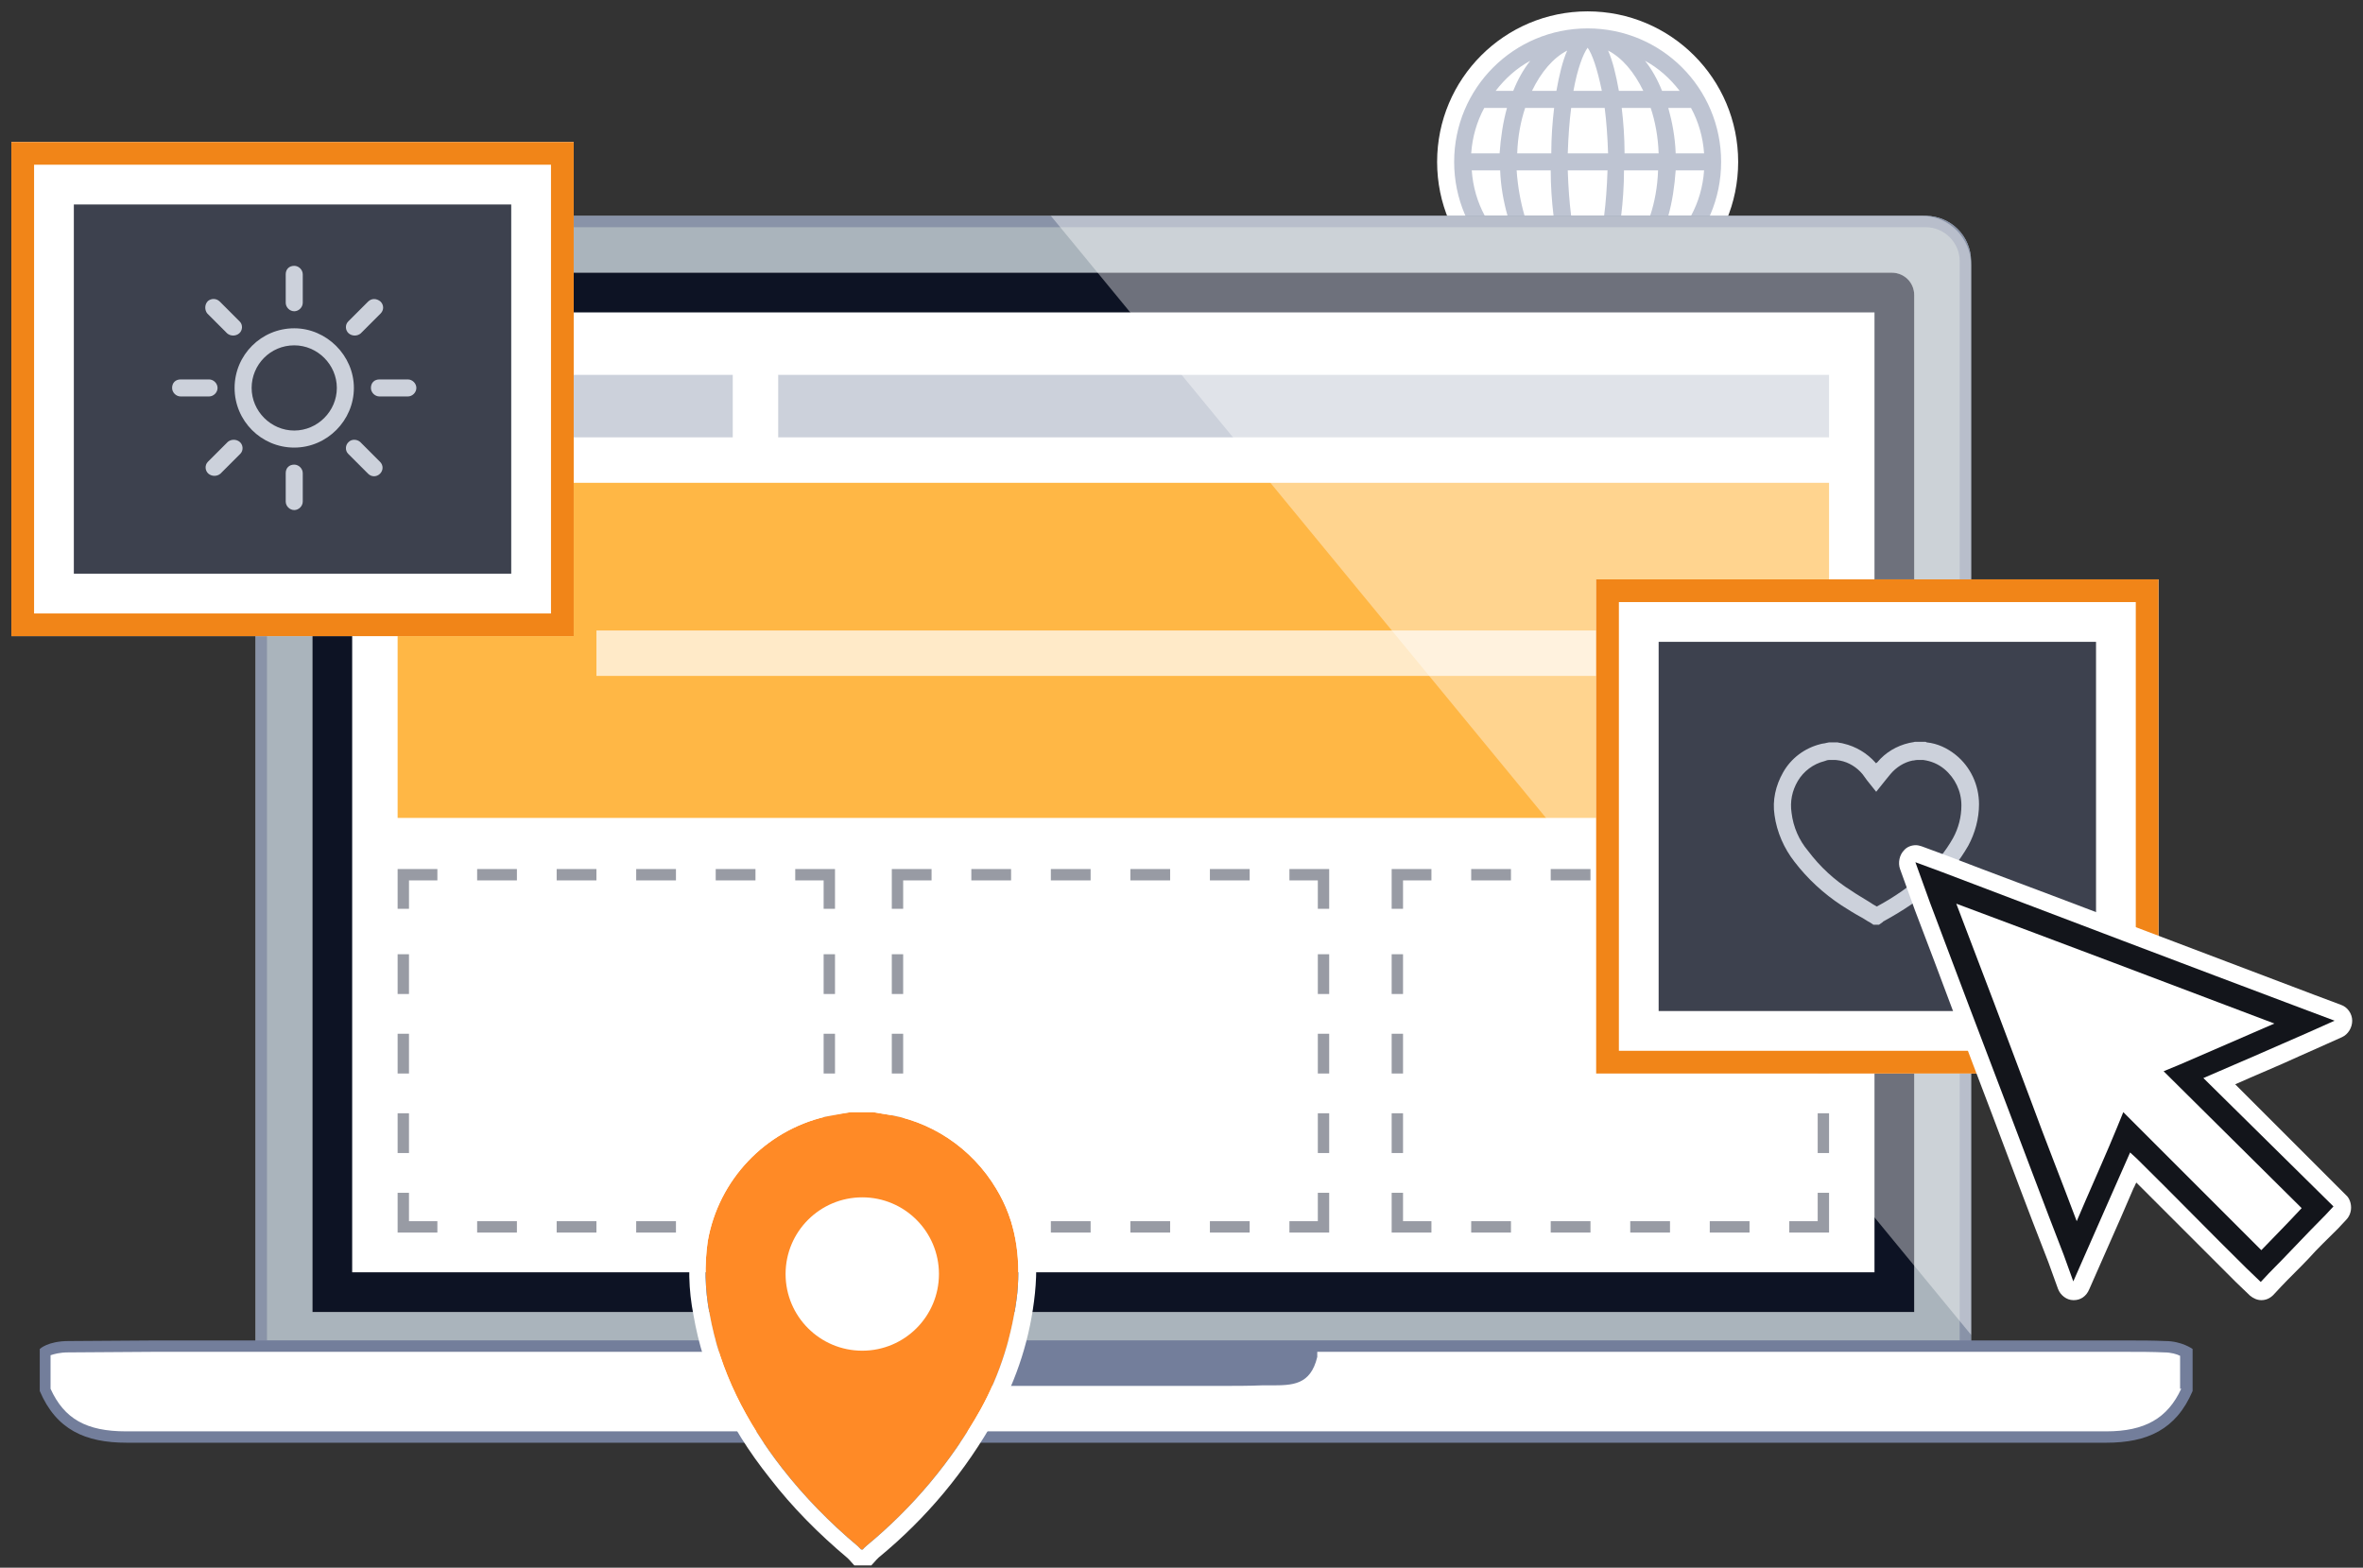
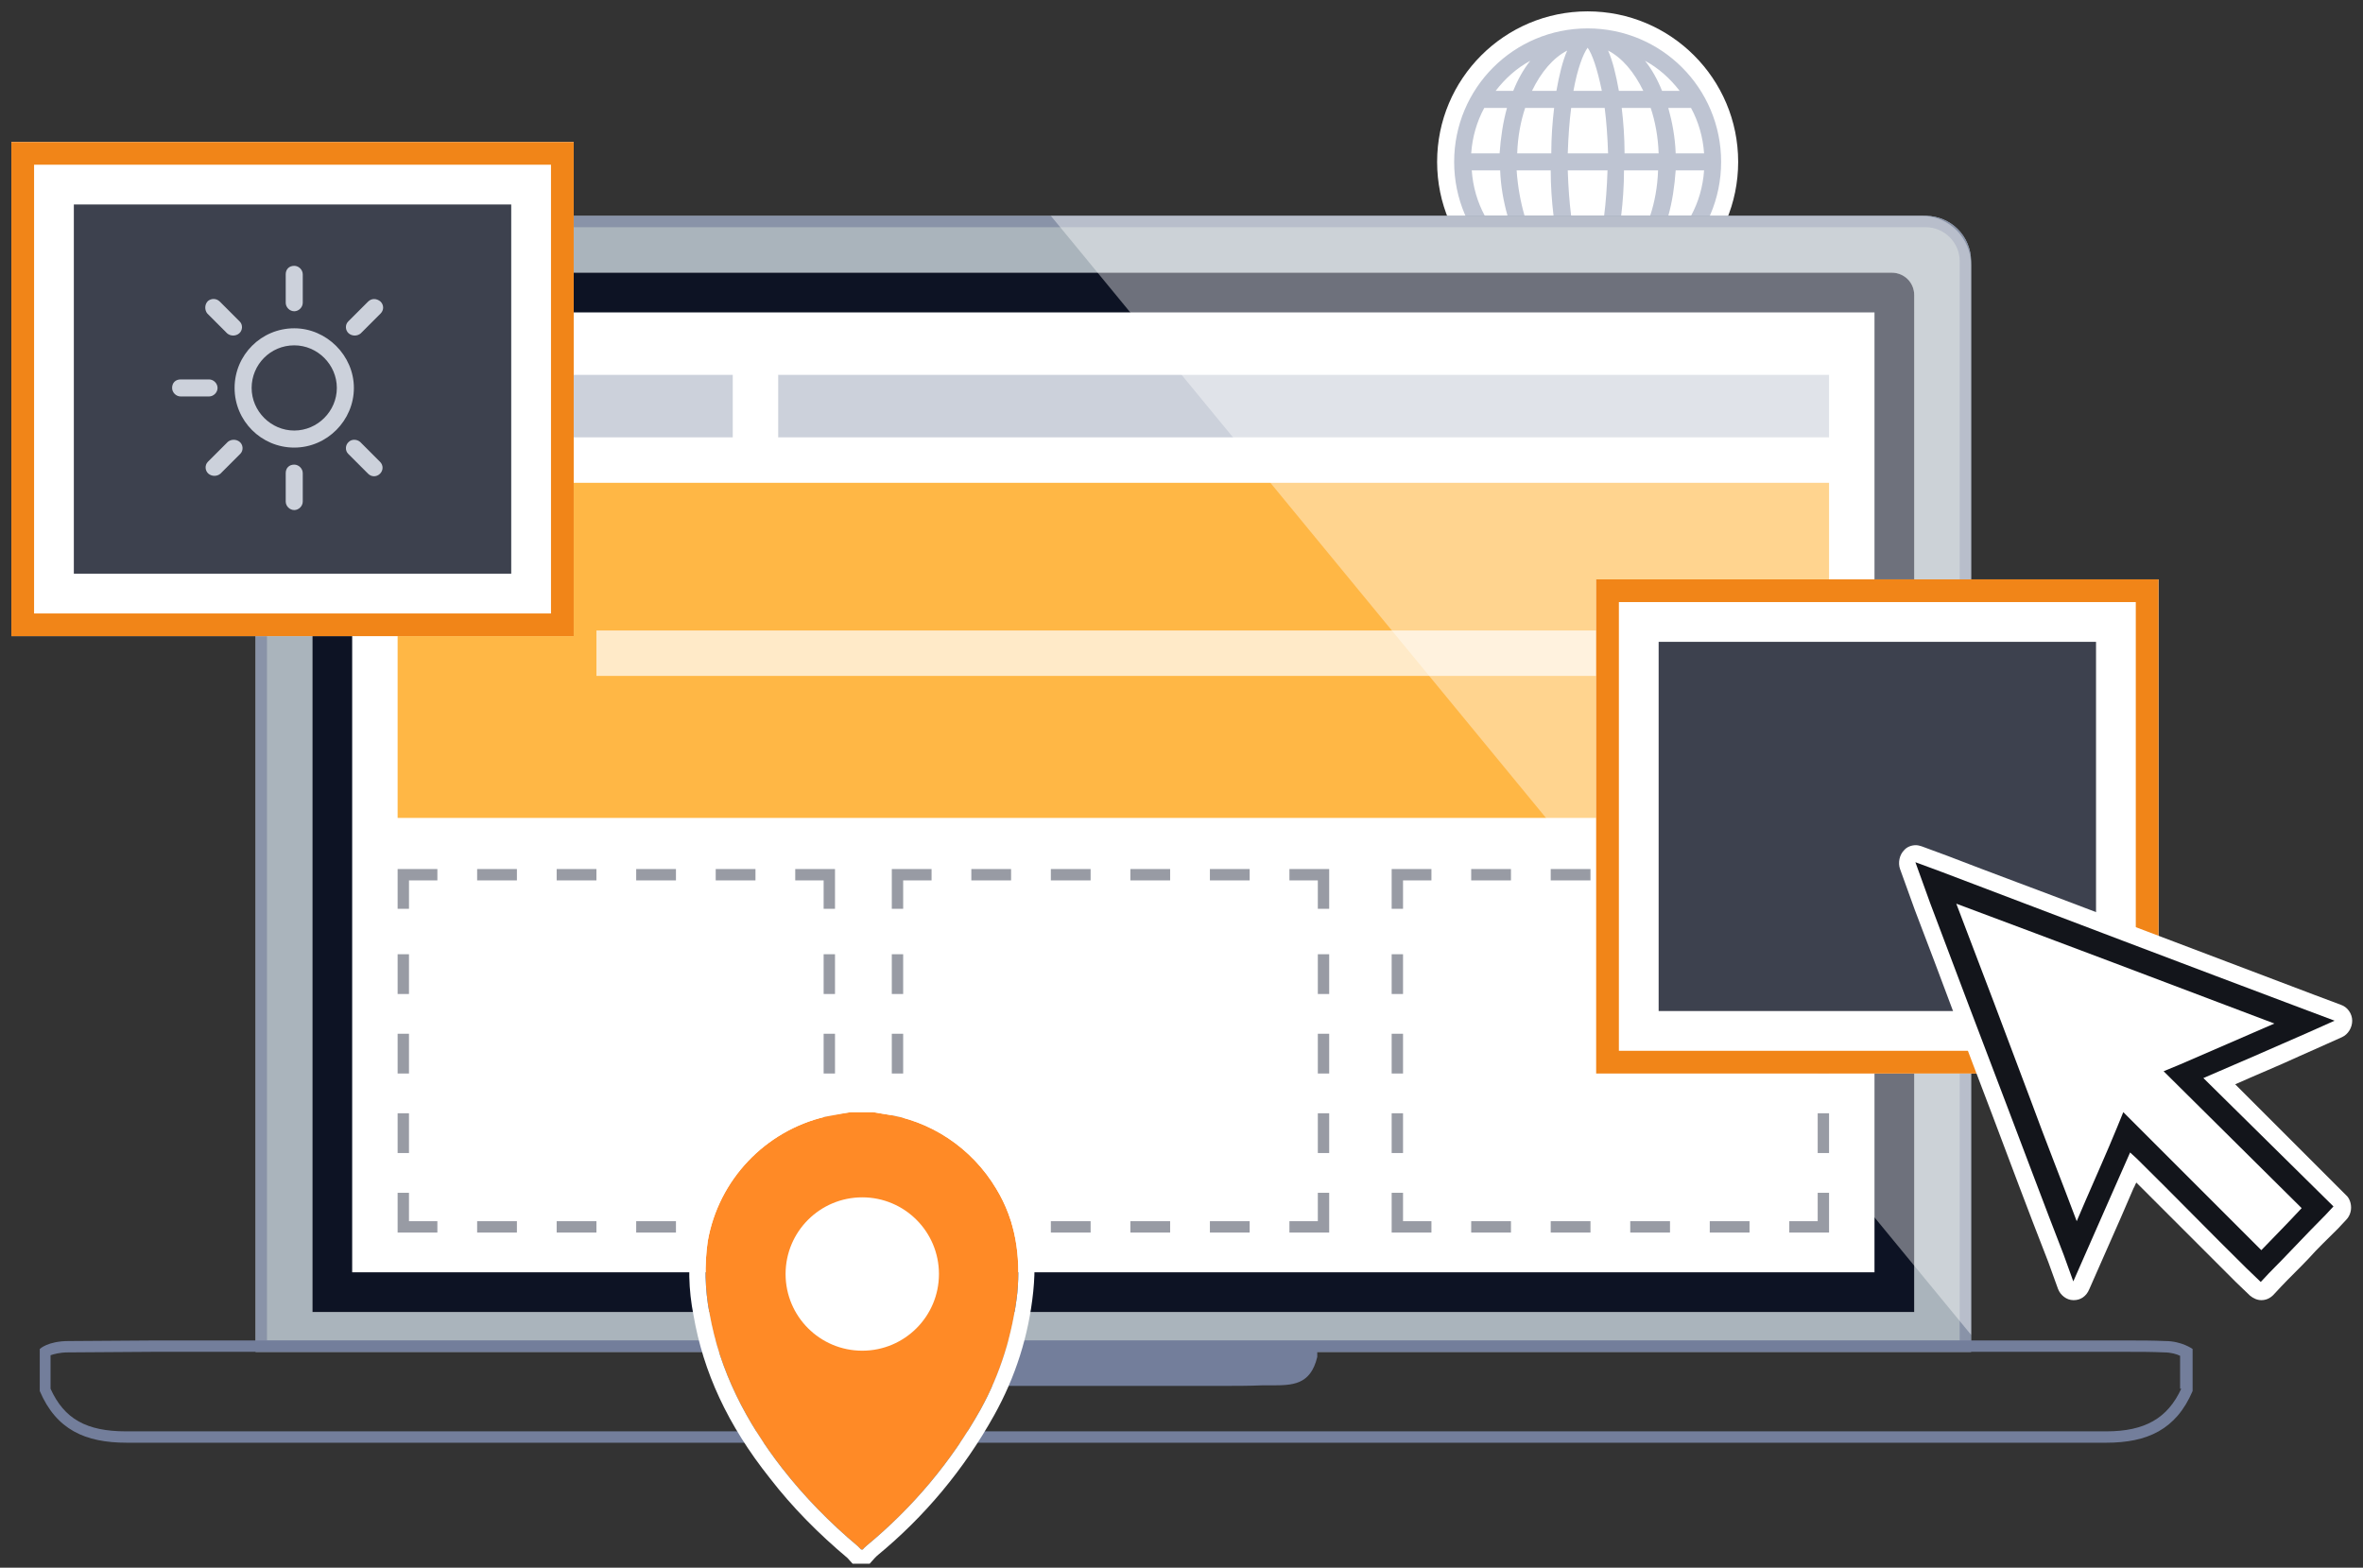
<svg xmlns="http://www.w3.org/2000/svg" version="1.1" id="Layer_1" x="0px" y="0px" width="416px" height="276px" viewBox="0 0 416 276" style="enable-background:new 0 0 416 276;" xml:space="preserve">
  <rect x="0" y="0" width="416" height="276" fill="#333333" stroke="none" />
  <style type="text/css">
	.st0{fill:#FFFFFF;}
	.st1{fill:#BEC4D2;}
	.st2{fill:#AAB4BC;}
	.st3{fill:#8993A8;}
	.st4{fill:#0D1324;}
	.st5{fill:#737E9B;}
	.st6{fill:#FFB745;}
	.st7{opacity:0.7;fill:#FFFFFF;enable-background:new    ;}
	.st8{fill:#CCD1DB;}
	.st9{opacity:0.4;fill:#FFFFFF;enable-background:new    ;}
	.st10{fill:#989BA4;}
	.st11{fill:#F18518;}
	.st12{fill:#FF8A26;}
	.st13{fill:#3D414E;}
	.st14{fill:#DBDFE6;fill-opacity:0;}
	.st15{fill:#13151B;}
</style>
  <g>
    <circle id="Ellipse_526_copy" class="st0" cx="279.5" cy="28.5" r="26.5" />
    <path class="st1" d="M279.5,5c-13,0-23.5,10.5-23.5,23.5S266.5,52,279.5,52S303,41.5,303,28.5S292.5,5,279.5,5z M259.1,30h5   c0.1,2.8,0.6,5.5,1.3,8h-4C260.1,35.6,259.3,32.9,259.1,30z M286,27c0-2.8-0.2-5.5-0.5-8h5.1c0.8,2.4,1.3,5.1,1.4,8H286z M276.6,38   c-0.3-2.3-0.5-5-0.6-8h7c-0.1,3-0.3,5.7-0.6,8H276.6z M282,41c-0.7,3.9-1.7,6.5-2.5,7.6c-0.8-1.1-1.7-3.7-2.5-7.6H282z M276,27   c0.1-3,0.3-5.7,0.6-8h5.9c0.3,2.3,0.5,5,0.6,8H276z M277,16c0.7-3.9,1.7-6.5,2.5-7.6c0.8,1.1,1.7,3.7,2.5,7.6H277z M285,16   c-0.5-2.8-1.1-5.3-1.9-7.1c2.5,1.3,4.6,3.8,6.2,7.1H285z M275.9,8.9c-0.8,1.8-1.4,4.3-1.9,7.1h-4.3   C271.3,12.7,273.4,10.2,275.9,8.9z M273.6,19c-0.3,2.5-0.5,5.2-0.5,8h-6c0.1-2.9,0.6-5.6,1.4-8H273.6z M264,27h-5   c0.2-2.9,1-5.6,2.3-8h4C264.6,21.5,264.2,24.2,264,27z M267,30h6c0,2.8,0.2,5.5,0.5,8h-5.1C267.7,35.6,267.2,32.9,267,30z M274,41   c0.5,2.8,1.1,5.3,1.9,7.1c-2.5-1.3-4.6-3.8-6.2-7.1H274z M283.1,48.1c0.8-1.8,1.4-4.3,1.9-7.1h4.3   C287.7,44.3,285.6,46.8,283.1,48.1z M285.4,38c0.3-2.5,0.5-5.2,0.5-8h6c-0.1,2.9-0.6,5.6-1.4,8H285.4z M295,30h5   c-0.2,2.9-1,5.6-2.3,8h-4C294.4,35.5,294.8,32.8,295,30z M295,27c-0.1-2.8-0.6-5.5-1.3-8h4c1.3,2.4,2.1,5.1,2.3,8H295z M295.7,16   h-3.1c-0.8-2-1.8-3.8-3-5.3C292,12,294,13.8,295.7,16z M269.4,10.7c-1.2,1.5-2.2,3.3-3,5.3h-3.1C265,13.8,267,12,269.4,10.7z    M263.3,41h3.1c0.8,2,1.8,3.8,3,5.3C267,45,265,43.2,263.3,41z M289.6,46.3c1.2-1.5,2.2-3.3,3-5.3h3.1C294,43.2,292,45,289.6,46.3z   " />
  </g>
  <g>
    <g>
      <path id="Rectangle_80_copy_2_3_" class="st2" d="M53,38h286c4.4,0,8,3.6,8,8v192l0,0H45l0,0V46C45,41.5,48.6,38,53,38z" />
      <path id="Rectangle_80_copy_2_1_" class="st3" d="M339,40c3.3,0,6,2.7,6,6v190H47V46c0-3.3,2.7-6,6-6H339 M339,38H53    c-4.4,0-8,3.6-8,8v192h302V46C347,41.5,343.4,38,339,38L339,38z" />
    </g>
    <g>
      <path id="Rectangle_80_copy_2-2_3_" class="st0" d="M59,48h274c2.2,0,4,1.8,4,4v179l0,0H55l0,0V52C55,49.7,56.8,48,59,48z" />
      <path id="Rectangle_80_copy_2-2_1_" class="st4" d="M330,55v169H62V55H330 M333,48H59c-2.2,0-4,1.8-4,4v179h282V52    C337,49.7,335.2,48,333,48L333,48z" />
    </g>
  </g>
-   <path id="Rectangle_81_copy_1_" class="st0" d="M8,237.8h377l0,0v3c0,7.2-5.8,13-13,13l0,0H21c-7.2,0-13-5.8-13-13l0,0V237.8  L8,237.8z" />
  <path class="st5" d="M381.2,236.1c-2.2-0.1-4.4-0.1-6.5-0.1H232h-70H43.5H26.9l-14.8,0.1c-3.7,0-5.1,1.4-5.1,1.4v7.4  c2.9,6.8,8,9.1,15.3,9.1h38c0.7,0,20,0,44.6,0h224.7c13.7,0,27.5,0,41.2,0c7.2,0,12.3-2.3,15.2-9.1v-7.4  C386,237.5,384.1,236.1,381.2,236.1z M384,244.5c-2.4,5.2-6.4,7.5-13.2,7.5c-9.2,0-18.4,0-27.6,0h-13.7H104.9H68c-4.7,0-7.5,0-7.8,0  h-38c-7,0-10.9-2.2-13.3-7.5v-5.9c0.6-0.2,1.6-0.5,3.1-0.5l14.8-0.1h16.6H162l0,0h0.1l0.1,0.6c1.1,5.4,4.7,5.4,8,5.4h44.1  c3,0,5.6,0,7.9-0.1h1.5c3.8,0,7,0,8.2-5V238h142.7c2.1,0,4.3,0,6.4,0.1l0,0l0,0c1.2,0,2.2,0.3,2.8,0.6v5.8H384z" />
  <rect id="Shape_46_copy" x="70" y="85" class="st6" width="252" height="59" />
  <rect id="Shape_48_copy_2" x="105" y="111" class="st7" width="186" height="8" />
  <path id="Shape_45_copy" class="st8" d="M137,66h185v11H137V66z M68,66h61v11H68V66z" />
  <path id="Shape_11_copy_4" class="st9" d="M338.3,38H185l162,197V46.7C347,41.9,343.1,38,338.3,38" />
  <path id="Shape_40_copy" class="st10" d="M105,153h-7v2h7V153 M105,215h-7v2h7V215 M119,215h-7v2h7V215 M91,153h-7v2h7V153 M119,153  h-7v2h7V153 M77,153h-7v7h2v-5h5V153 M72,196h-2v7h2V196 M72,182h-2v7h2V182 M72,210h-2v7h7v-2h-5V210 M133,215h-7v2h7V215 M91,215  h-7v2h7V215 M147,210h-2v5h-5v2h7V210 M147,196h-2v7h2V196 M147,182h-2v7h2V182 M147,153h-7v2h5v5h2V153 M133,153h-7v2h7V153   M72,168h-2v7h2V168 M147,168h-2v7h2V168" />
  <path id="Shape_40_copy_2" class="st10" d="M280,153h-7v2h7V153 M280,215h-7v2h7V215 M294,215h-7v2h7V215 M266,153h-7v2h7V153   M294,153h-7v2h7V153 M252,153h-7v7h2v-5h5V153 M247,196h-2v7h2V196 M247,182h-2v7h2V182 M247,210h-2v7h7v-2h-5V210 M308,215h-7v2h7  V215 M266,215h-7v2h7V215 M322,210h-2v5h-5v2h7V210 M322,196h-2v7h2V196 M322,182h-2v7h2V182 M322,153h-7v2h5v5h2V153 M308,153h-7v2  h7V153 M247,168h-2v7h2V168 M322,168h-2v7h2V168" />
  <path id="Shape_40_copy_3" class="st10" d="M192,153h-7v2h7V153 M192,215h-7v2h7V215 M206,215h-7v2h7V215 M178,153h-7v2h7V153   M206,153h-7v2h7V153 M164,153h-7v7h2v-5h5V153 M159,196h-2v7h2V196 M159,182h-2v7h2V182 M159,210h-2v7h7v-2h-5V210 M220,215h-7v2h7  V215 M178,215h-7v2h7V215 M234,210h-2v5h-5v2h7V210 M234,196h-2v7h2V196 M234,182h-2v7h2V182 M234,153h-7v2h5v5h2V153 M220,153h-7v2  h7V153 M159,168h-2v7h2V168 M234,168h-2v7h2V168" />
  <g>
    <rect id="Rectangle_96_copy_10_3_" x="2" y="25" class="st0" width="99" height="87" />
    <path id="Rectangle_96_copy_10_1_" class="st11" d="M97,29v79H6V29H97 M101,25H2v87h99V25L101,25z" />
  </g>
  <g>
    <path class="st12" d="M149.8,195.8h3.9c0.6,0.1,1.2,0.2,1.8,0.3c8.3,1.1,15.6,6,19.9,13.2c3.4,5.6,4.3,11.8,3.7,18.3   c-0.8,7.2-3,14.3-6.5,20.6c-5.1,9.1-11.9,17.2-20,23.9c-0.2,0.2-0.5,0.4-0.7,0.7h-0.3c-0.2-0.2-0.4-0.4-0.6-0.6   c-4.9-4.1-9.4-8.7-13.3-13.7c-6.3-8.1-11-17.1-12.8-27.3c-0.8-4.2-0.9-8.5-0.3-12.7c1.9-10.8,10.1-19.4,20.7-21.9   C146.8,196.2,148.3,196,149.8,195.8z" />
-     <path class="st0" d="M153.7,195.8c0.6,0.1,1.2,0.2,1.8,0.3c8.3,1.1,15.6,6,19.9,13.2c3.4,5.6,4.3,11.8,3.7,18.3   c-0.8,7.2-3,14.3-6.5,20.6c-5.1,9.1-11.9,17.2-20,23.9c-0.2,0.2-0.5,0.4-0.7,0.7h-0.3c-0.2-0.2-0.4-0.4-0.6-0.6   c-4.9-4.1-9.4-8.7-13.3-13.7c-6.3-8.1-11-17.1-12.8-27.3c-0.8-4.2-0.9-8.5-0.3-12.7c1.9-10.8,10.1-19.4,20.7-21.9   c1.5-0.3,2.9-0.5,4.4-0.8H153.7 M153.9,192.8h-0.2h-3.9h-0.3h-0.2c-0.5,0.1-0.9,0.1-1.4,0.2c-1,0.2-2.1,0.3-3.2,0.6l0,0l0,0   c-11.8,2.8-20.8,12.4-22.9,24.3l0,0l0,0c-0.7,4.6-0.6,9.2,0.3,13.7c1.7,9.9,6,19.3,13.4,28.6c4,5.2,8.7,9.9,13.7,14.1   c0.1,0.1,0.2,0.2,0.3,0.3l0.9,1h1.4h0.3h1.3l0.9-1c0.1-0.1,0.3-0.3,0.4-0.4c8.4-6.9,15.3-15.2,20.6-24.7c3.8-6.8,6.1-14.1,6.9-21.8   c0.8-7.8-0.5-14.4-4.1-20.1c-4.6-8-12.9-13.4-22-14.7c-0.6-0.1-1.2-0.2-1.8-0.3h-0.1L153.9,192.8L153.9,192.8z" />
+     <path class="st0" d="M153.7,195.8c0.6,0.1,1.2,0.2,1.8,0.3c8.3,1.1,15.6,6,19.9,13.2c3.4,5.6,4.3,11.8,3.7,18.3   c-0.8,7.2-3,14.3-6.5,20.6c-5.1,9.1-11.9,17.2-20,23.9c-0.2,0.2-0.5,0.4-0.7,0.7h-0.3c-0.2-0.2-0.4-0.4-0.6-0.6   c-4.9-4.1-9.4-8.7-13.3-13.7c-6.3-8.1-11-17.1-12.8-27.3c-0.8-4.2-0.9-8.5-0.3-12.7c1.9-10.8,10.1-19.4,20.7-21.9   c1.5-0.3,2.9-0.5,4.4-0.8H153.7 M153.9,192.8h-0.2h-3.9h-0.3h-0.2c-0.5,0.1-0.9,0.1-1.4,0.2c-1,0.2-2.1,0.3-3.2,0.6l0,0l0,0   c-11.8,2.8-20.8,12.4-22.9,24.3l0,0l0,0c-0.7,4.6-0.6,9.2,0.3,13.7c1.7,9.9,6,19.3,13.4,28.6c4,5.2,8.7,9.9,13.7,14.1   l0.9,1h1.4h0.3h1.3l0.9-1c0.1-0.1,0.3-0.3,0.4-0.4c8.4-6.9,15.3-15.2,20.6-24.7c3.8-6.8,6.1-14.1,6.9-21.8   c0.8-7.8-0.5-14.4-4.1-20.1c-4.6-8-12.9-13.4-22-14.7c-0.6-0.1-1.2-0.2-1.8-0.3h-0.1L153.9,192.8L153.9,192.8z" />
  </g>
  <rect id="Rectangle_96_copy_11" x="13" y="36" class="st13" width="77" height="65" />
  <g>
    <path class="st8" d="M51.8,60.8c4.1,0,7.5,3.4,7.5,7.5s-3.4,7.5-7.5,7.5s-7.5-3.4-7.5-7.5S47.6,60.8,51.8,60.8 M51.8,57.8   c-5.8,0-10.5,4.7-10.5,10.5S46,78.8,51.8,78.8S62.3,74,62.3,68.3S57.5,57.8,51.8,57.8L51.8,57.8z" />
    <path id="Rounded_Rectangle_25" class="st8" d="M51.8,46.8L51.8,46.8c0.8,0,1.5,0.7,1.5,1.5v5c0,0.8-0.7,1.5-1.5,1.5l0,0   c-0.8,0-1.5-0.7-1.5-1.5v-5C50.3,47.4,50.9,46.8,51.8,46.8z" />
    <path id="Rounded_Rectangle_25_copy" class="st8" d="M51.8,81.8L51.8,81.8c0.8,0,1.5,0.7,1.5,1.5v5c0,0.8-0.7,1.5-1.5,1.5l0,0   c-0.8,0-1.5-0.7-1.5-1.5v-5C50.3,82.4,50.9,81.8,51.8,81.8z" />
-     <path id="Rounded_Rectangle_25_copy_2" class="st8" d="M66.8,66.8h5c0.8,0,1.5,0.7,1.5,1.5l0,0c0,0.8-0.7,1.5-1.5,1.5h-5   c-0.8,0-1.5-0.7-1.5-1.5l0,0C65.3,67.4,65.9,66.8,66.8,66.8z" />
    <path id="Rounded_Rectangle_25_copy_2-2" class="st8" d="M31.8,66.8h5c0.8,0,1.5,0.7,1.5,1.5l0,0c0,0.8-0.7,1.5-1.5,1.5h-5   c-0.8,0-1.5-0.7-1.5-1.5l0,0C30.3,67.4,30.9,66.8,31.8,66.8z" />
    <path id="Rounded_Rectangle_25_copy_3" class="st8" d="M63.4,77.8l3.5,3.5c0.6,0.6,0.6,1.5,0,2.1s-1.5,0.6-2.1,0l-3.5-3.5   c-0.6-0.6-0.5-1.6,0.1-2.1C61.9,77.3,62.8,77.3,63.4,77.8z" />
    <path id="Rounded_Rectangle_25_copy_3-2" class="st8" d="M38.7,53.1l3.5,3.5c0.6,0.6,0.5,1.6-0.1,2.1s-1.5,0.5-2.1,0l-3.5-3.5   C36,54.6,36,53.6,36.6,53C37.2,52.5,38.1,52.5,38.7,53.1z" />
    <path id="Rounded_Rectangle_25_copy_4" class="st8" d="M40.1,77.8l-3.5,3.5c-0.6,0.6-0.5,1.6,0.1,2.1s1.5,0.5,2.1,0l3.5-3.5   c0.6-0.6,0.5-1.6-0.1-2.1S40.7,77.3,40.1,77.8z" />
    <path id="Rounded_Rectangle_25_copy_4-2" class="st8" d="M64.8,53.1l-3.5,3.5c-0.6,0.6-0.5,1.6,0.1,2.1s1.5,0.5,2.1,0l3.5-3.5   c0.6-0.6,0.6-1.5,0-2.1C66.3,52.5,65.4,52.5,64.8,53.1z" />
  </g>
  <circle class="st0" cx="151.8" cy="224.3" r="13.5" />
  <g>
    <g>
      <rect id="Rectangle_96_copy_10_4_" x="281" y="102" class="st0" width="99" height="87" />
      <path id="Rectangle_96_copy_10_2_" class="st11" d="M376,106v79h-91v-79H376 M380,102h-99v87h99V102L380,102z" />
    </g>
    <rect id="Rectangle_96_copy_11_1_" x="292" y="113" class="st13" width="77" height="65" />
  </g>
  <g>
-     <path id="Shape_5_copy_3_1_" class="st14" d="M330.3,161.3h-0.1c-0.1-0.1-0.2-0.1-0.3-0.2c-1.6-1-3.3-1.9-4.9-3   c-3.1-2-5.8-4.5-8-7.4c-1.7-2.2-2.8-4.7-3.2-7.5c-0.3-2.2,0.1-4.5,1.3-6.5c1.2-2.1,3.2-3.7,5.6-4.3c0.4-0.1,0.8-0.2,1.2-0.2h1.3   c0.3,0.1,0.7,0.1,1,0.2c1.9,0.4,3.6,1.4,4.8,2.9c0.5,0.5,0.9,1.1,1.3,1.6c0.4-0.6,0.8-1.1,1.3-1.6c1.2-1.5,2.9-2.5,4.8-2.9   c0.3-0.1,0.6-0.1,1-0.2h1.3c0.1,0,0.1,0,0.2,0.1c1.6,0.2,3.2,0.8,4.5,1.9c2.3,1.8,3.6,4.6,3.6,7.5c0,2.3-0.6,4.6-1.7,6.6   c-1.4,2.5-3.2,4.7-5.3,6.5c-2.8,2.4-5.8,4.5-9,6.2C330.6,161.1,330.4,161.2,330.3,161.3z" />
-     <path class="st8" d="M330.8,162.8h-1l-0.6-0.4c-0.6-0.3-1.1-0.7-1.7-1c-1.1-0.6-2.2-1.3-3.3-2c-3.2-2.1-6-4.7-8.3-7.7   c-1.8-2.3-3.1-5.2-3.5-8.2c-0.4-2.6,0.2-5.2,1.5-7.5c1.4-2.5,3.8-4.3,6.6-5c0.3-0.1,0.7-0.1,1-0.2l0.5-0.1h1.5   c0.3,0.1,0.7,0.1,1,0.2c2.2,0.5,4.2,1.7,5.7,3.4l0.1,0.1c0-0.1,0.1-0.1,0.2-0.2c1.4-1.7,3.4-2.9,5.6-3.4c0.4-0.1,0.7-0.1,1-0.2h0.3   h1.6l0.2,0.1c1.9,0.2,3.6,1,5.1,2.2c2.6,2.1,4.1,5.3,4.1,8.7c0,2.5-0.7,5.1-1.9,7.3c-1.5,2.6-3.3,4.9-5.6,6.9   c-2.8,2.5-6,4.6-9.3,6.4c0,0-0.1,0-0.1,0.1L330.8,162.8z M322.1,133.8H322c-0.3,0-0.5,0.1-0.8,0.2c-2,0.5-3.7,1.8-4.7,3.5   s-1.4,3.6-1.1,5.6c0.3,2.5,1.3,4.8,2.9,6.7c2.1,2.8,4.7,5.2,7.6,7c1,0.7,2.1,1.3,3.2,2c0.4,0.3,0.8,0.5,1.3,0.8   c3-1.6,5.9-3.6,8.4-5.9c2-1.7,3.7-3.8,5-6.1c1-1.8,1.5-3.8,1.5-5.8c0-2.5-1.1-4.8-3-6.4c-1.1-0.9-2.3-1.4-3.7-1.6   c-0.1,0-0.2,0-0.2,0h-0.9c-0.3,0-0.5,0.1-0.8,0.1c-1.5,0.3-2.9,1.2-3.9,2.4c-0.3,0.4-0.6,0.7-0.9,1.1l-1.6,2l-1.6-2   c-0.3-0.4-0.5-0.7-0.8-1.1c-1-1.2-2.4-2.1-4-2.4c-0.2,0-0.5-0.1-0.8-0.1H322.1z" />
-   </g>
+     </g>
  <g>
    <path class="st0" d="M393.5,190.9c3.8-1.7,7.5-3.2,11.4-5l2.7-1.2l4.7-2.1c1.1-0.5,1.8-1.7,1.8-2.9s-0.8-2.4-2-2.8l-4.8-1.8   c-13.5-5.1-26.9-10.2-40.1-15.2c-8.1-3.1-16.3-6.1-24.3-9.2l-4.6-1.7c-0.3-0.1-0.7-0.2-1-0.2c-0.8,0-1.6,0.3-2.1,0.9   c-0.8,0.8-1.1,2.2-0.7,3.3l2.6,7.2c2.3,6,4.6,12.1,6.8,18c2.2,6,4.5,11.9,6.8,18c3.1,8.2,6.1,16.3,9.9,26l1.7,4.7   c0.4,1.1,1.5,2,2.7,2h0.1c1.2,0,2.2-0.7,2.7-1.9l5.6-12.7c0.7-1.7,1.5-3.4,2.2-5.1c0.2-0.3,0.3-0.7,0.5-1c2.6,2.6,5.2,5.2,7.7,7.7   c3.2,3.2,6.4,6.4,9.7,9.7c0,0,0,0,0.1,0.1l2.5,2.4c0.6,0.5,1.3,0.8,2,0.8c0.8,0,1.5-0.3,2.1-0.9l1.4-1.5c1.6-1.7,3.2-3.2,4.8-4.9   c1.6-1.8,3.4-3.5,5.2-5.3l1.4-1.5c0.6-0.6,0.9-1.4,0.9-2.2s-0.3-1.7-0.9-2.2L393.5,190.9z M398.1,225.6L398.1,225.6l1.4-1.5   L398.1,225.6z M409.5,213.9c-0.9,0.9-1.7,1.8-2.6,2.7C407.8,215.8,408.6,214.9,409.5,213.9l1.4-1.5L388,189.8   c1.5-0.6,3.1-1.2,4.6-2c-1.5,0.6-3.1,1.2-4.6,2l22.9,22.6L409.5,213.9z" />
    <path class="st15" d="M365,225.6l-1.7-4.7c-3.5-9-6.7-17.6-9.9-26c-4.6-12.1-9.1-23.9-13.6-35.9l-2.6-7.2l4.6,1.7   c21.3,8.1,42.6,16.2,64.4,24.4l4.8,1.8l-4.7,2.1c-6.4,2.8-12.3,5.4-18.4,8l22.9,22.6l-1.4,1.5c-3.6,3.6-6.7,7-10,10.3l-1.4,1.5   l-2.5-2.4c-6.4-6.3-12.7-12.8-19.3-19.3l-1.2-1.1c-1.5,3.4-3,6.8-4.5,10.2L365,225.6L365,225.6z M373.8,195.8l5.4,5.4   c6.4,6.4,12.7,12.7,18.9,18.9c2.3-2.4,4.7-4.8,7.1-7.4l-24.3-24.1l2.9-1.2c5.5-2.4,10.9-4.7,16.6-7.2c-19-7.2-37.5-14.2-56-21.1   c4.4,11.5,8.8,23.1,13.1,34.6c2.6,7.1,5.4,14.1,8.1,21.3l1.5-3.5c1.9-4.4,3.8-8.6,5.6-13L373.8,195.8L373.8,195.8z" />
  </g>
</svg>